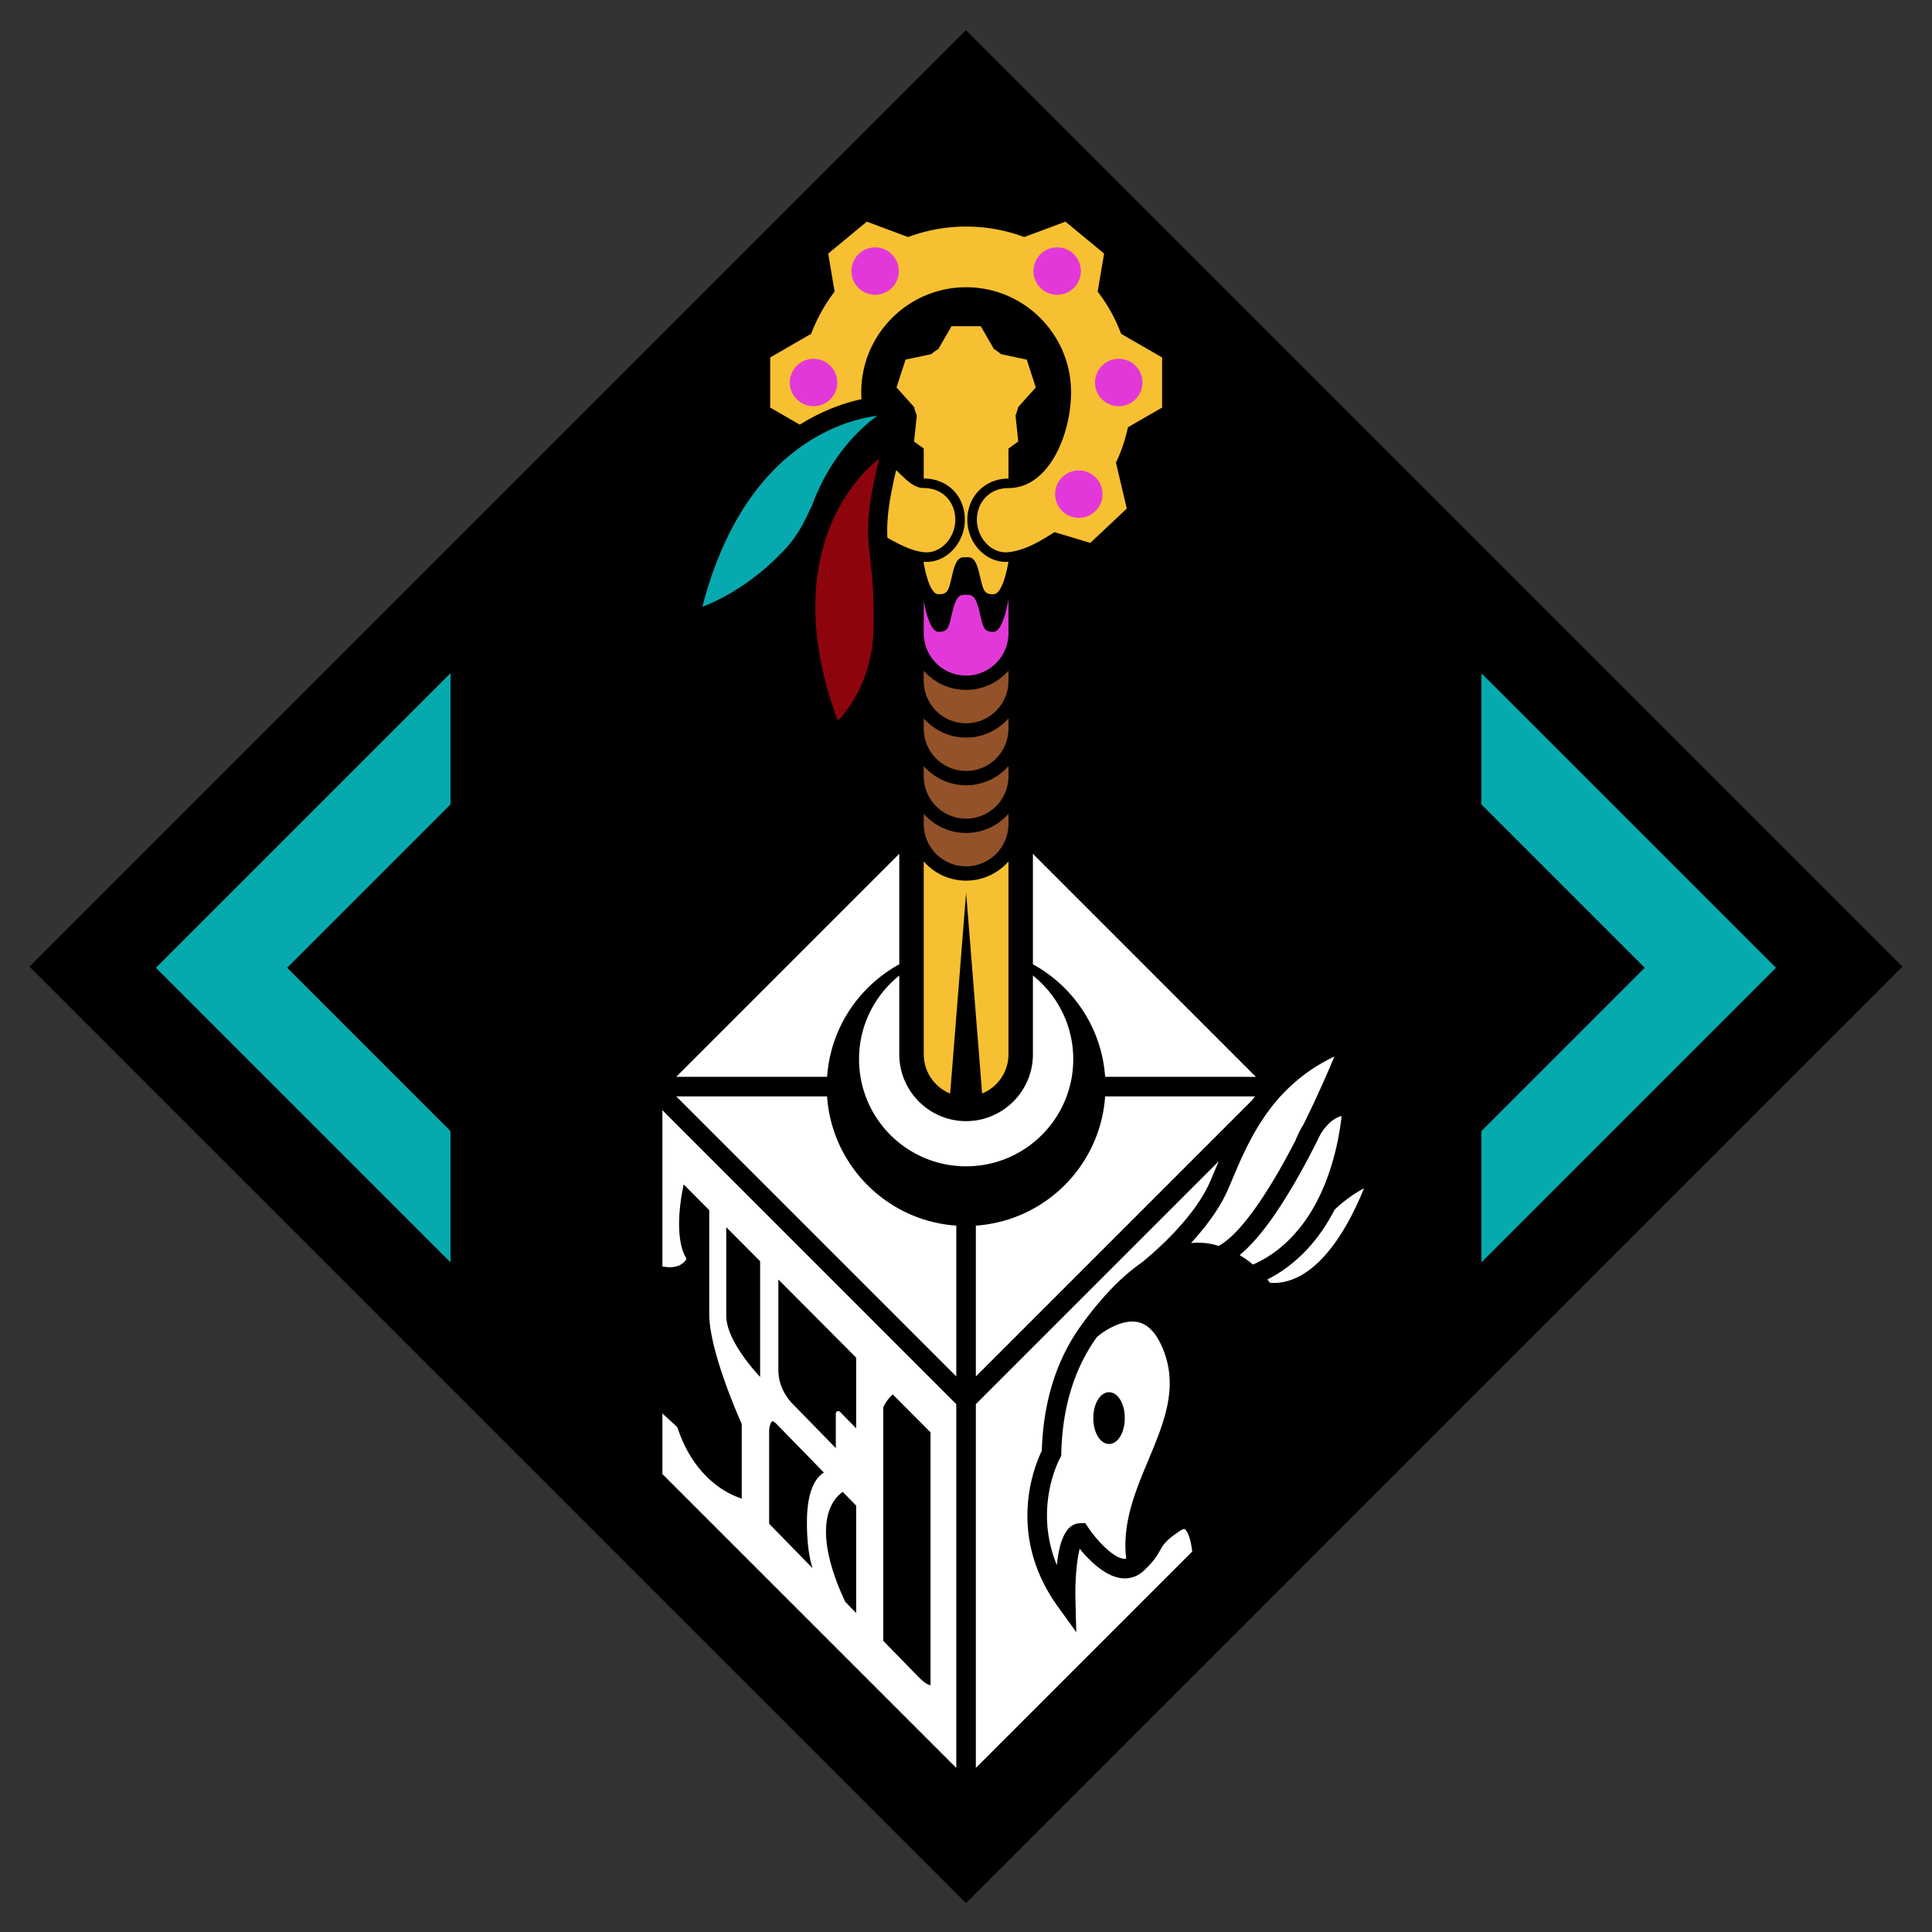
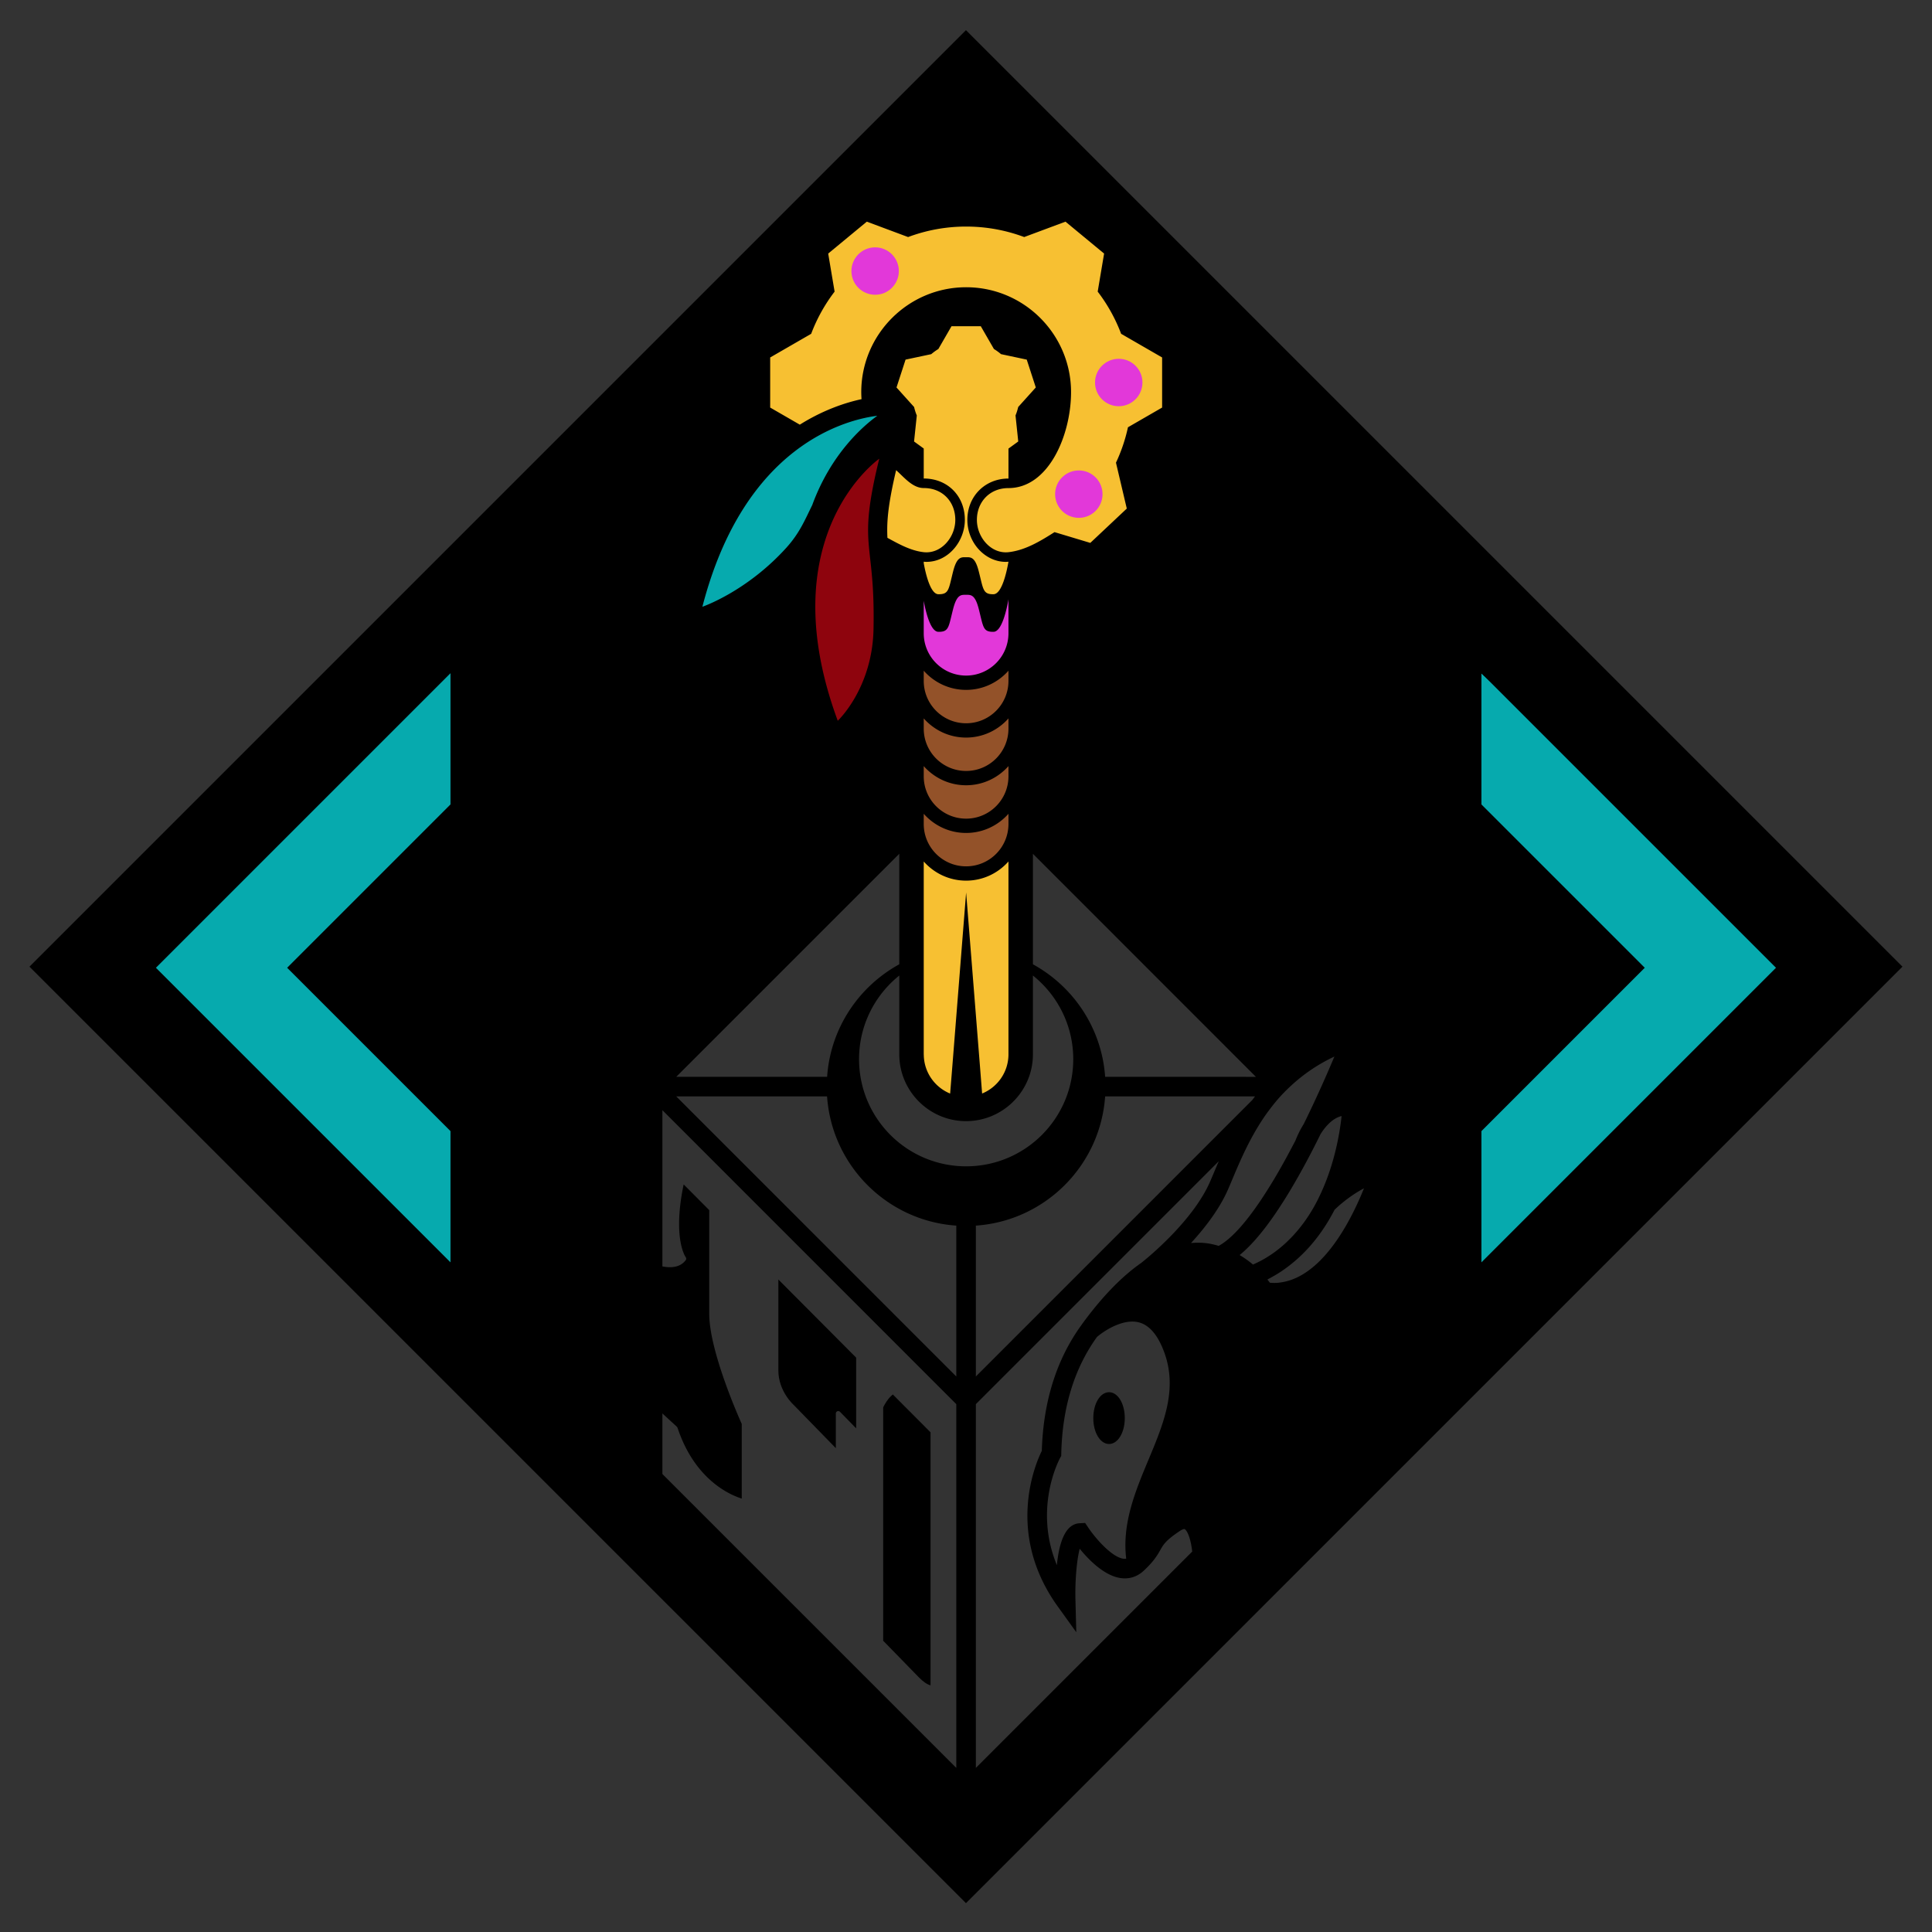
<svg xmlns="http://www.w3.org/2000/svg" width="1440" height="1440">
  <rect width="100%" height="100%" fill="#333333" stroke="none" />
  <path d="M323.822 483.661L88.207 713.356s256.927 262.846 256.927 260.478V467.085zM1090.457 488.989l5.92 465.901 245.679-239.758z" fill="#06aaae" stroke="#000" />
-   <path d="M719.868 552.925L428.605 809.85l31.968 314.942 253.375 239.167 346.91-363.486 7.104-293.63z" fill="#fff" stroke="#000" />
  <path d="M720 127.674c-2.93.419-97.535 18.419-97.535 18.419l-71.581 139.395 34.744 43.535 64.046-25.535 17.582 28.465-8.372 46.884-2.512 51.907 25.535 216-.837 156.558 29.72 23.442 18.838.419 28.465-21.35L761.023 648l52.326-229.814 71.163-96.279-9.21-110.093-86.65-73.256z" fill="#f7c032" stroke="#000" />
-   <circle cx="606.384" cy="285.104" r="17.672" fill="#e238d9" />
-   <path d="M541.305 980.64c0 16.655 17.891 37.719 25.253 45.661v-86.257l-25.253-25.364v65.96zM575.813 1059.357c-1.239 0-2.368 3.715-2.548 6.884v69.464l32.324 33.091c-2.152-6.853-4.155-17.676-4.155-34.112 0-26.238 8.161-34.511 12.681-37.097a30766.437 30766.437 0 00-35.387-36.265c-1.676-1.746-2.624-1.965-2.915-1.965zM617.725 1126.922c-3.538 11.077-4.266 31.707 12.281 66.982l8.126 8.348v-80.068l-9.949-10.205c-2.259 1.458-7.542 5.758-10.458 14.943z" />
-   <path d="M776.701 215.654c7.522 6.214 18.662 5.151 24.879-2.371 6.217-7.526 5.155-18.662-2.371-24.878-7.521-6.217-18.664-5.158-24.878 2.367-6.218 7.523-5.155 18.666 2.37 24.882z" fill="#e238d9" />
  <circle cx="833.842" cy="285.101" r="17.672" fill="#e238d9" />
  <circle cx="652.271" cy="202.03" r="17.671" fill="#e238d9" />
  <path d="M791.979 355.436c-7.109 6.688-7.445 17.87-.757 24.976 6.686 7.112 17.87 7.456 24.976.767 7.109-6.688 7.449-17.877.764-24.982-6.69-7.114-17.874-7.451-24.983-.761z" fill="#e238d9" />
  <path d="M580.152 1021.455c0 15.597 11.333 25.621 11.444 25.729l31.373 32.179v-25.802c0-.764.476-1.42 1.132-1.711.691-.254 1.496-.107 2.003.438l12.028 12.315v-52.693l-57.98-58.237v67.782z" />
  <path d="M515.037 450.51l40.848-104.192 74-39.664 30.783-3.552-17.76 32.56-99.455 136.751z" fill="#06aaae" stroke="#000" />
  <path d="M668.956 323.822l-34.928 21.312-39.072 76.367 7.696 99.456 15.392 31.968 40.256-52.688 1.776-89.392-5.328-43.807z" fill="#8e040d" stroke="#000" />
  <path d="M682.276 493.725l-.296 138.231 20.128 15.392 19.832 2.664 18.647-5.92L754.5 628.7l1.184-139.711-20.424 16.28-25.16 1.776-15.391-11.84z" fill="#935229" stroke="#000" />
  <path d="M683.164 437.781l.296 52.688 26.64 16.576 25.16-1.776 20.423-16.28 1.776-49.432-16.28 10.36-17.76-15.096-23.68 16.872z" fill="#e238d9" stroke="#000" />
  <path d="M719.978 22.482L21.967 720.493l698.011 698.008 698.008-698.008L719.978 22.482zm103.724 780.134c-2.517-36.261-23.618-67.311-53.828-83.89v-82.362l166.214 166.252H823.702zm111.734 14.576a71.642 71.642 0 00-2.041 2.697l-206.047 206.05V913.51c51.6-3.568 92.779-44.748 96.354-96.317h111.734zM574.05 266.432l30.55-17.634a123.212 123.212 0 0117.467-31.439l-4.78-28.364 28.784-23.785 30.776 11.473a123.081 123.081 0 0143.262-7.817c15.229 0 29.801 2.774 43.27 7.817l30.776-11.473 28.783 23.785-4.779 28.364a123.181 123.181 0 0117.467 31.439l30.551 17.634v37.34l-25.462 14.694a122.47 122.47 0 01-8.935 26.385l8.063 34.209-27.193 25.583-26.663-8.022c-10.428 6.595-21.567 13.458-34.137 14.926-13.083 1.531-23.729-10.979-23.729-24.069 0-13.313 9.505-23.688 23.528-23.688 30.009 0 46.644-39.621 46.644-71.511 0-43.109-35.07-78.18-78.18-78.18s-78.18 35.07-78.18 78.18c0 1.76.08 3.502.194 5.234-11.681 2.523-28.204 7.849-45.998 19.005l-22.081-12.746v-37.34zm114.447 449.667v-74c7.744 8.737 19.012 14.281 31.578 14.281 12.563 0 23.83-5.543 31.574-14.281V785.816c0 13.229-8.126 24.528-19.64 29.229l-1.639-20.811-10.279-129.006-10.24 129.04-1.676 20.811c-11.407-4.662-19.498-15.818-19.644-28.933l-.035-.33v-69.717zm-.145-304.551c-9.73-1.128-18.492-6.109-26.917-10.674-.108-2.069-.163-4.18-.153-6.373.056-10.188 1.58-22.345 6.346-42.856.094-.392.201-.819.295-1.215 6.078 5.457 12.302 13.326 20.574 13.326 14.232 0 23.531 10.41 23.531 23.723 0 13.069-10.618 25.583-23.676 24.069zm31.723 234.168c-17.439 0-31.578-14.139-31.578-31.578v-7.585c7.744 8.737 19.012 14.281 31.578 14.281 12.563 0 23.83-5.544 31.574-14.281v7.585c0 17.439-14.137 31.578-31.574 31.578zm0-35.546c-17.439 0-31.578-14.139-31.578-31.578v-7.584c7.744 8.737 19.012 14.281 31.578 14.281 12.563 0 23.83-5.544 31.574-14.281v7.584c0 17.439-14.137 31.578-31.574 31.578zm0-35.546c-17.439 0-31.578-14.138-31.578-31.578v-7.584c7.744 8.737 19.012 14.28 31.578 14.28 12.563 0 23.83-5.543 31.574-14.28v7.584c0 17.44-14.137 31.578-31.574 31.578zm0-35.545c-17.439 0-31.578-14.138-31.578-31.578v-7.584c7.744 8.737 19.012 14.28 31.578 14.28 12.563 0 23.83-5.543 31.574-14.28v7.584c0 17.439-14.137 31.578-31.574 31.578zm0-35.546c-17.439 0-31.578-14.139-31.578-31.578v-24.149c1.461 7.998 4.984 23.018 10.903 23.111 8.063.128 7.553-3.666 11.077-17.308 2.798-10.702 5.995-10.275 9.48-10.275 3.488 0 6.721-.427 9.483 10.275 3.523 13.642 3.013 17.436 11.077 17.308 6.21-.101 9.803-16.617 11.132-24.226v25.264c0 17.44-14.137 31.578-31.574 31.578zm20.443-60.626c-8.029.129-7.554-3.666-11.077-17.311-2.763-10.698-5.995-10.275-9.483-10.275-3.485 0-6.682-.423-9.48 10.275-3.485 13.646-3.013 17.44-11.077 17.311-5.919-.094-9.442-15.114-10.903-23.111v-1.132c.67.052 1.343.118 2.003.118 7.817 0 15.159-3.53 20.675-9.941 5.061-5.884 7.963-13.67 7.963-21.362 0-17.867-12.885-30.832-30.641-30.832v-22.352l-7.21-5.234 2.041-19.401c-.851-2.017-1.503-4.127-2.013-6.297l-13.111-14.558 6.745-20.769 19.151-4.065a39.91 39.91 0 015.294-3.835l9.799-16.981h21.835l9.795 16.978a39.643 39.643 0 015.291 3.829l19.161 4.075 6.748 20.761-13.118 14.565c-.507 2.159-1.159 4.27-2.003 6.28l2.038 19.411-7.29 5.301v22.327c-17.468 0-30.638 13.239-30.638 30.797 0 16.971 13.129 31.307 28.666 31.307.649 0 1.313-.066 1.972-.115v.014c-1.331 7.606-4.923 24.126-11.133 24.222zm-89.445 25.976c-.878 44.304-26.663 68.332-26.663 68.332-20.987-56.877-19.47-99.986-10.424-131.033 12.92-44.516 41.381-64.291 41.381-64.291a586.51 586.51 0 00-1.576 6.48c-14.183 61.063-1.423 55.054-2.718 120.512zm2.836-158.994c-10.386 7.509-34.473 28.169-48.507 66.544-5.575 11.337-9.438 20.845-19.203 31.707-29.704 32.907-62.681 44.095-62.681 44.095 31.339-121.133 107.832-139.542 130.391-142.346zm16.364 326.475v82.362c-30.21 16.579-51.309 47.629-53.787 83.89H504.021l166.252-166.252zm-334.501-36.792L214.028 721.319l119.741 119.738 2.003 2.01v97.806L116.218 721.319l219.554-219.553v97.806zm376.996 466.6v251.527l-219.061-219.058v-45.153l10.827 9.951.472.764c13.045 39.431 40.051 50.327 47.848 52.736v-55.617c-2.294-5.1-24.233-54.52-24.233-82.105v-77.256l-19.061-19.172c-8.418 40.419 1.423 54.086 1.531 54.231.472.652.51 1.565 0 2.222-2.586 3.495-6.595 5.248-11.809 5.248-1.93 0-3.822-.257-5.575-.586V827.47l216.034 216.072 3.027 3.023v19.607zm0-40.233L504.021 817.192h112.427c3.572 51.569 44.752 92.749 96.321 96.317v112.43zm-72.483-236.478c0-25.254 11.733-47.706 29.988-62.354v58.709c0 27.444 22.341 49.816 49.785 49.816 5.138 0 10.129-.799 14.791-2.257 20.266-6.304 35.025-25.257 35.025-47.56v-58.709c18.293 14.614 30.064 37.101 30.064 62.354 0 44.095-35.751 79.846-79.846 79.846s-79.807-35.75-79.807-79.845zm87.063 528.238v-271.133l3.023-3.023 178.023-178.027a622.33 622.33 0 00-3.898 9.186l-2.264 5.317c-12.643 29.738-46.938 57.581-51.639 61.299h-.037l-.073.073c-14.718 10.275-29.589 25.726-44.203 45.845l.073.076-.073-.038c-18.696 25.58-28.683 57.213-29.772 94.096-4.957 10.021-27.08 61.879 11.882 115.995l13.812 19.207-.621-23.688c-.402-14.902 1.021-30.502 3.17-38.521 6.816 8.349 18.619 20.411 30.977 21.9 6.158.768 11.879-1.09 16.579-5.391 7.654-7.071 10.352-11.771 12.503-15.559 2.368-4.193 4.117-7.255 14.684-14.291 1.822-1.197 3.063-1.492 3.465-1.309 1.93 1.056 4.555 6.887 5.647 16.728l-161.258 161.258zm112.058-155.974a6.743 6.743 0 01-1.93.073c-8.567-1.021-20.703-14.798-26.351-23.212l-2.333-3.461-4.116.215c-9.258.473-14.944 10.97-16.947 31.231-17.453-42.347 1.458-78.097 2.371-79.847l.871-1.564.038-1.785c.768-34.296 9.734-63.523 26.643-86.916 6.192-5.287 19.824-13.667 31.012-10.896 7.797 1.93 14.101 9.182 18.804 21.574 10.64 27.984-.11 53.752-11.514 81.012-9.698 23.247-19.717 47.229-16.548 73.576zm68.915-233.126c-2.555-.764-5.138-1.385-7.692-1.784-4.263-.656-8.563-.729-12.934-.33 10.643-11.59 21.608-25.836 27.95-40.742l2.295-5.394c6.525-15.601 14.249-33.82 26.496-50.913l1.968-2.621a135.386 135.386 0 016.193-7.688c.364-.44.732-.84 1.097-1.239 2.291-2.552 4.734-5.033 7.286-7.471.621-.548 1.201-1.131 1.86-1.715 8.782-8.018 19.165-15.305 31.741-21.209-5.214 12.428-13.268 30.866-22.886 50.33l-.913 1.454v.076c-2.003 3.315-3.715 6.922-5.1 10.421l-.038.073-.034.11-.146.327c-1.53 2.915-3.026 5.72-4.484 8.452a475.442 475.442 0 01-7.286 13.194 350.6 350.6 0 01-7.29 12.243c-14.467 23.431-27.55 38.778-38.083 44.426zm15.631 6.852c7.071-5.793 14.579-14.107 22.452-24.965 2.406-3.281 4.846-6.85 7.29-10.605 2.401-3.645 4.846-7.467 7.286-11.552 5.721-9.474 11.587-20.043 17.638-31.779a754.72 754.72 0 005.612-11.185l.185-.33.434-.656c3.575-5.391 8.713-11.042 15.09-12.534-1.277 12.136-5.283 37.277-17.238 61.295l-.035.073-.073.035.035.038-.361.767c-5.904 11.695-13.048 21.609-21.285 29.808-2.333 2.337-4.734 4.52-7.286 6.562-2.337 1.933-4.776 3.683-7.29 5.32-3.939 2.625-8.126 4.847-12.5 6.776a74.432 74.432 0 00-9.954-7.068zM960.98 954.4c-2.367.729-4.773 1.274-7.286 1.566l-.694.11c-2.148.219-4.336.181-6.522 0l-.073-.073v-.037c-.583-.799-1.17-1.531-1.749-2.295.579-.33 1.166-.656 1.749-.947 2.479-1.348 4.919-2.736 7.29-4.264 2.513-1.604 4.919-3.353 7.286-5.175 13.521-10.425 24.819-24.31 33.709-41.583 2.881-2.805 10.97-10.201 21.938-15.998-8.636 21.54-27.586 59.876-55.648 68.696zm143.19-111.333l121.744-121.748-121.744-121.747v-97.806l219.554 219.553-219.554 219.554v-97.806z" />
  <path d="M826.618 1037.673c-6.563 0-11.736 8.456-11.736 19.313 0 10.789 5.173 19.279 11.736 19.279 6.592 0 11.729-8.49 11.729-19.279.001-10.857-5.137-19.313-11.729-19.313zM664.007 1040.662c-1.385 1.35-2.551 2.881-3.461 4.262-.292.477-.586.913-.805 1.348l-.361.586-.292.584-.292.472c-.219.476-.402.84-.514 1.093v173.907c1.86 1.896 8.966 9.22 26.569 27.26 3.208 3.315 6.196 5.317 8.709 5.978v-188.594l-28.097-28.207c-.508.397-.984.835-1.456 1.311z" />
</svg>